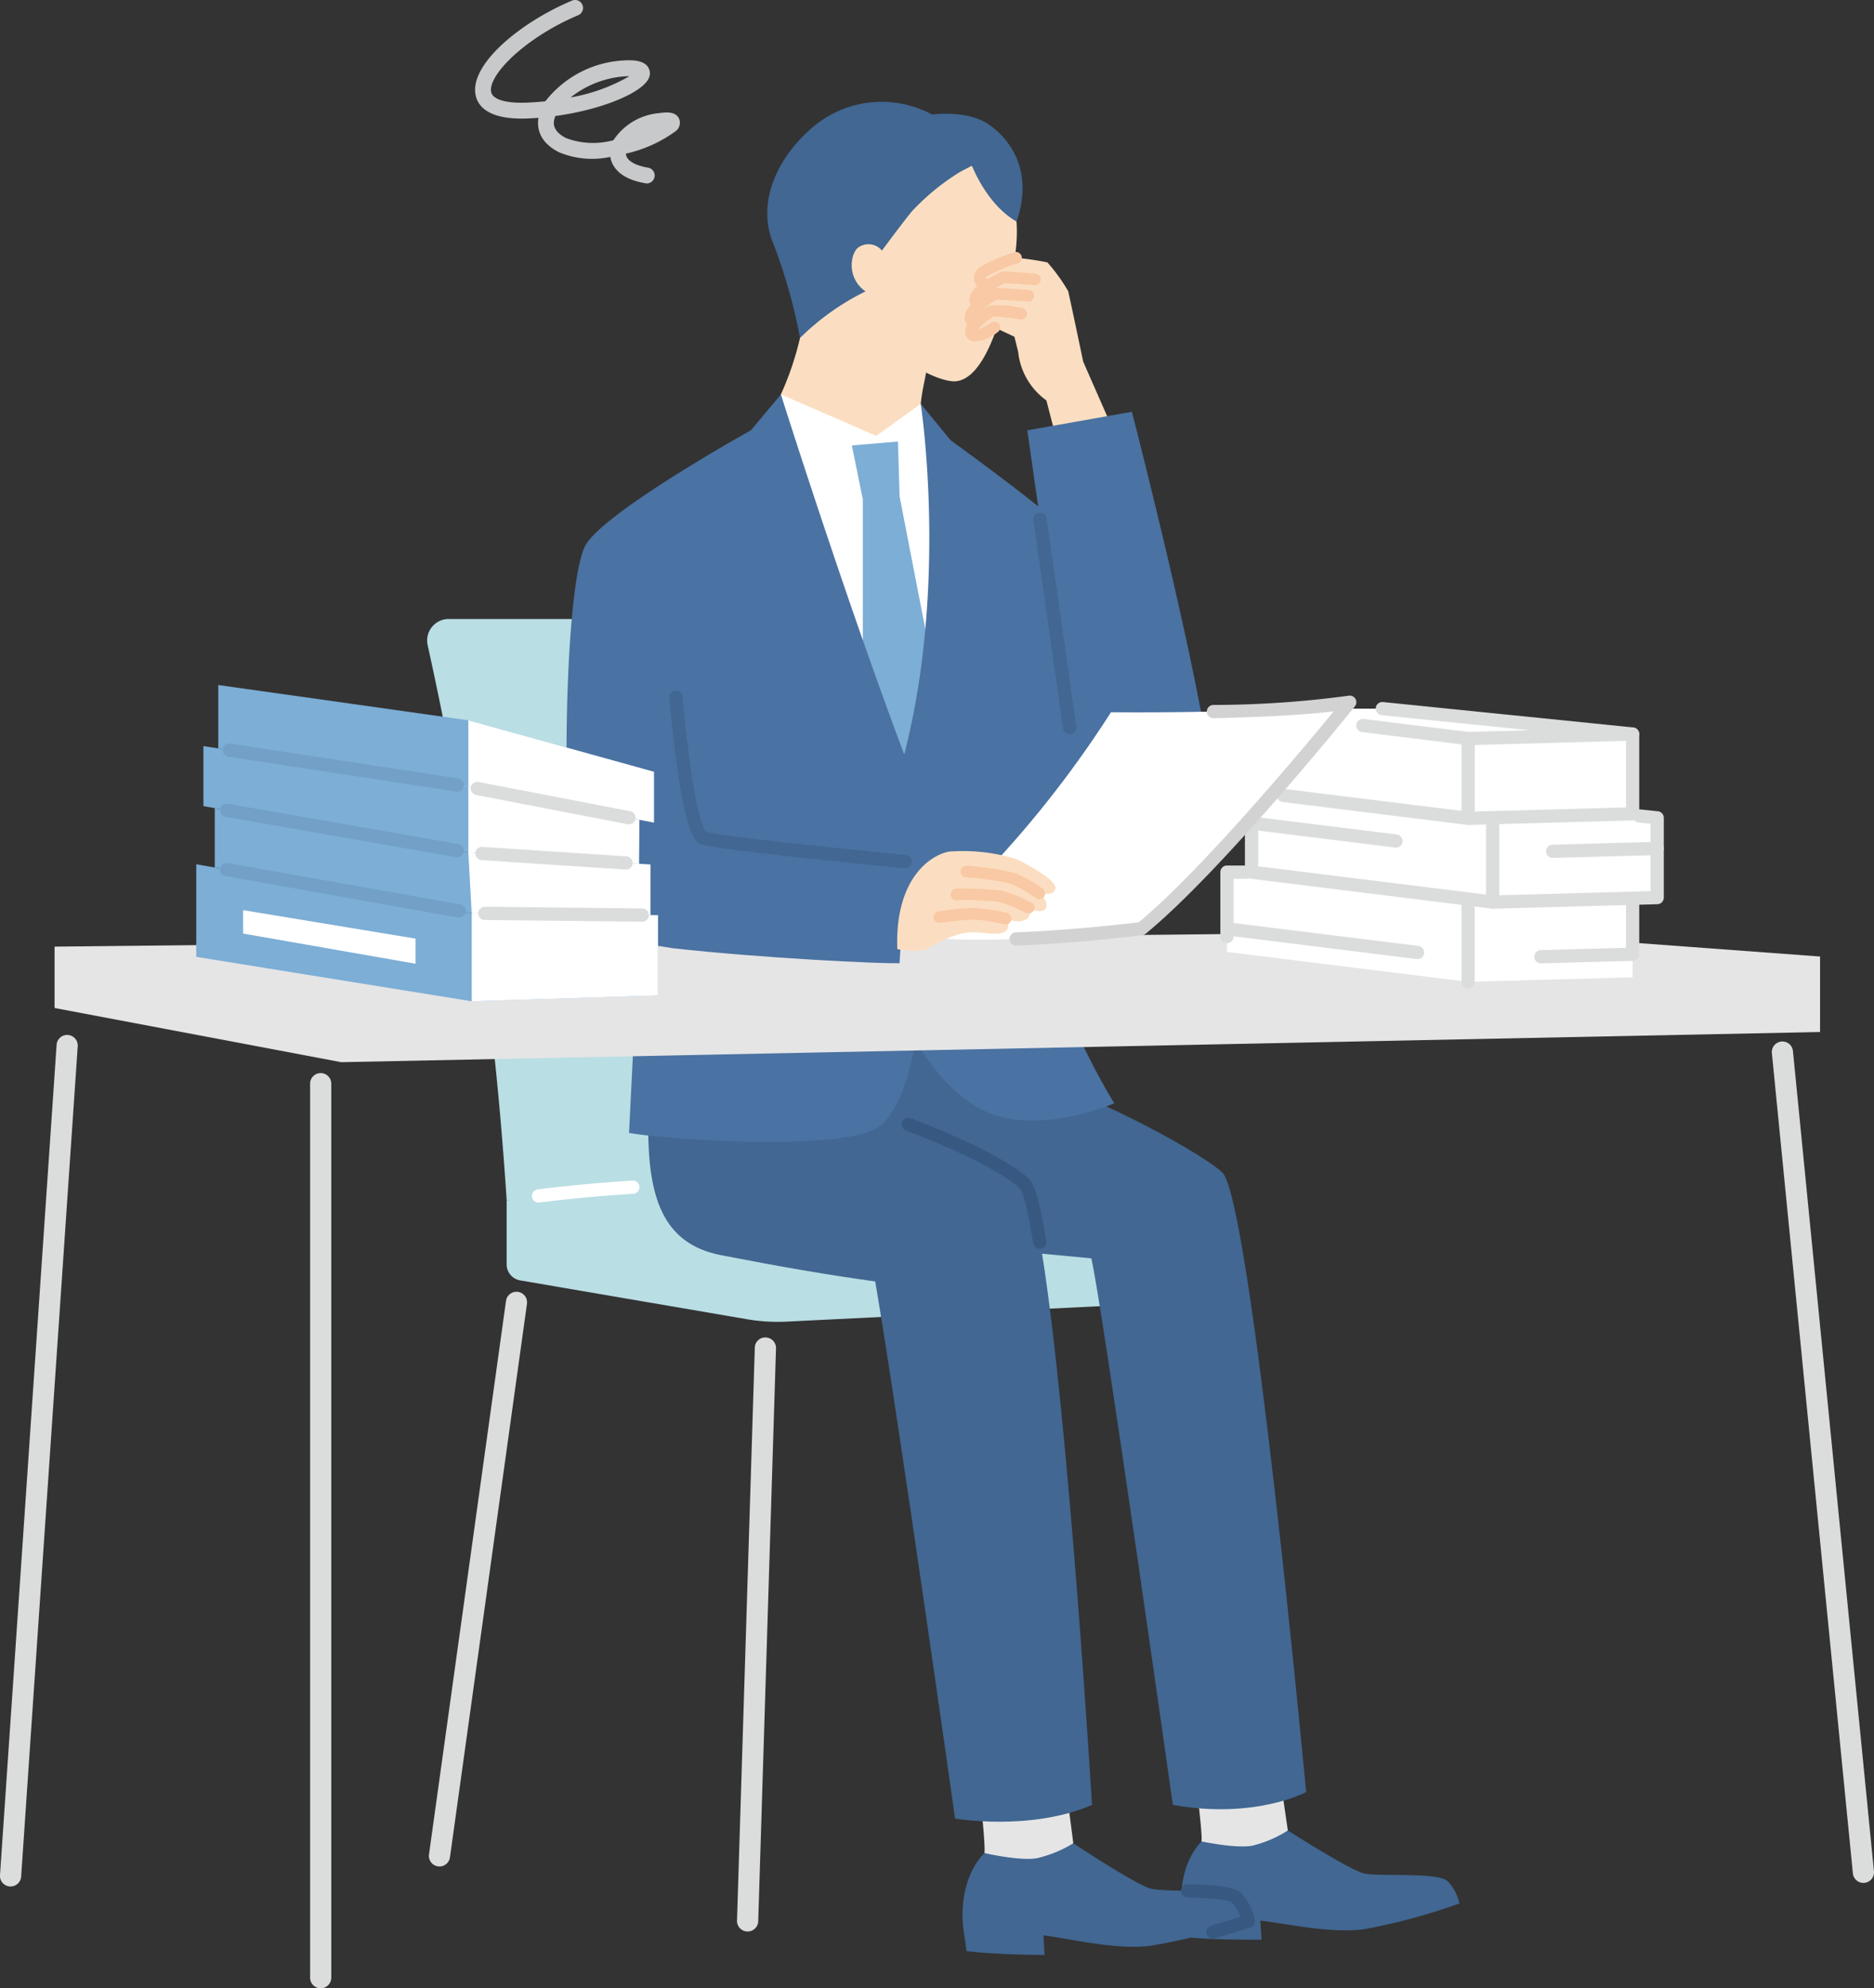
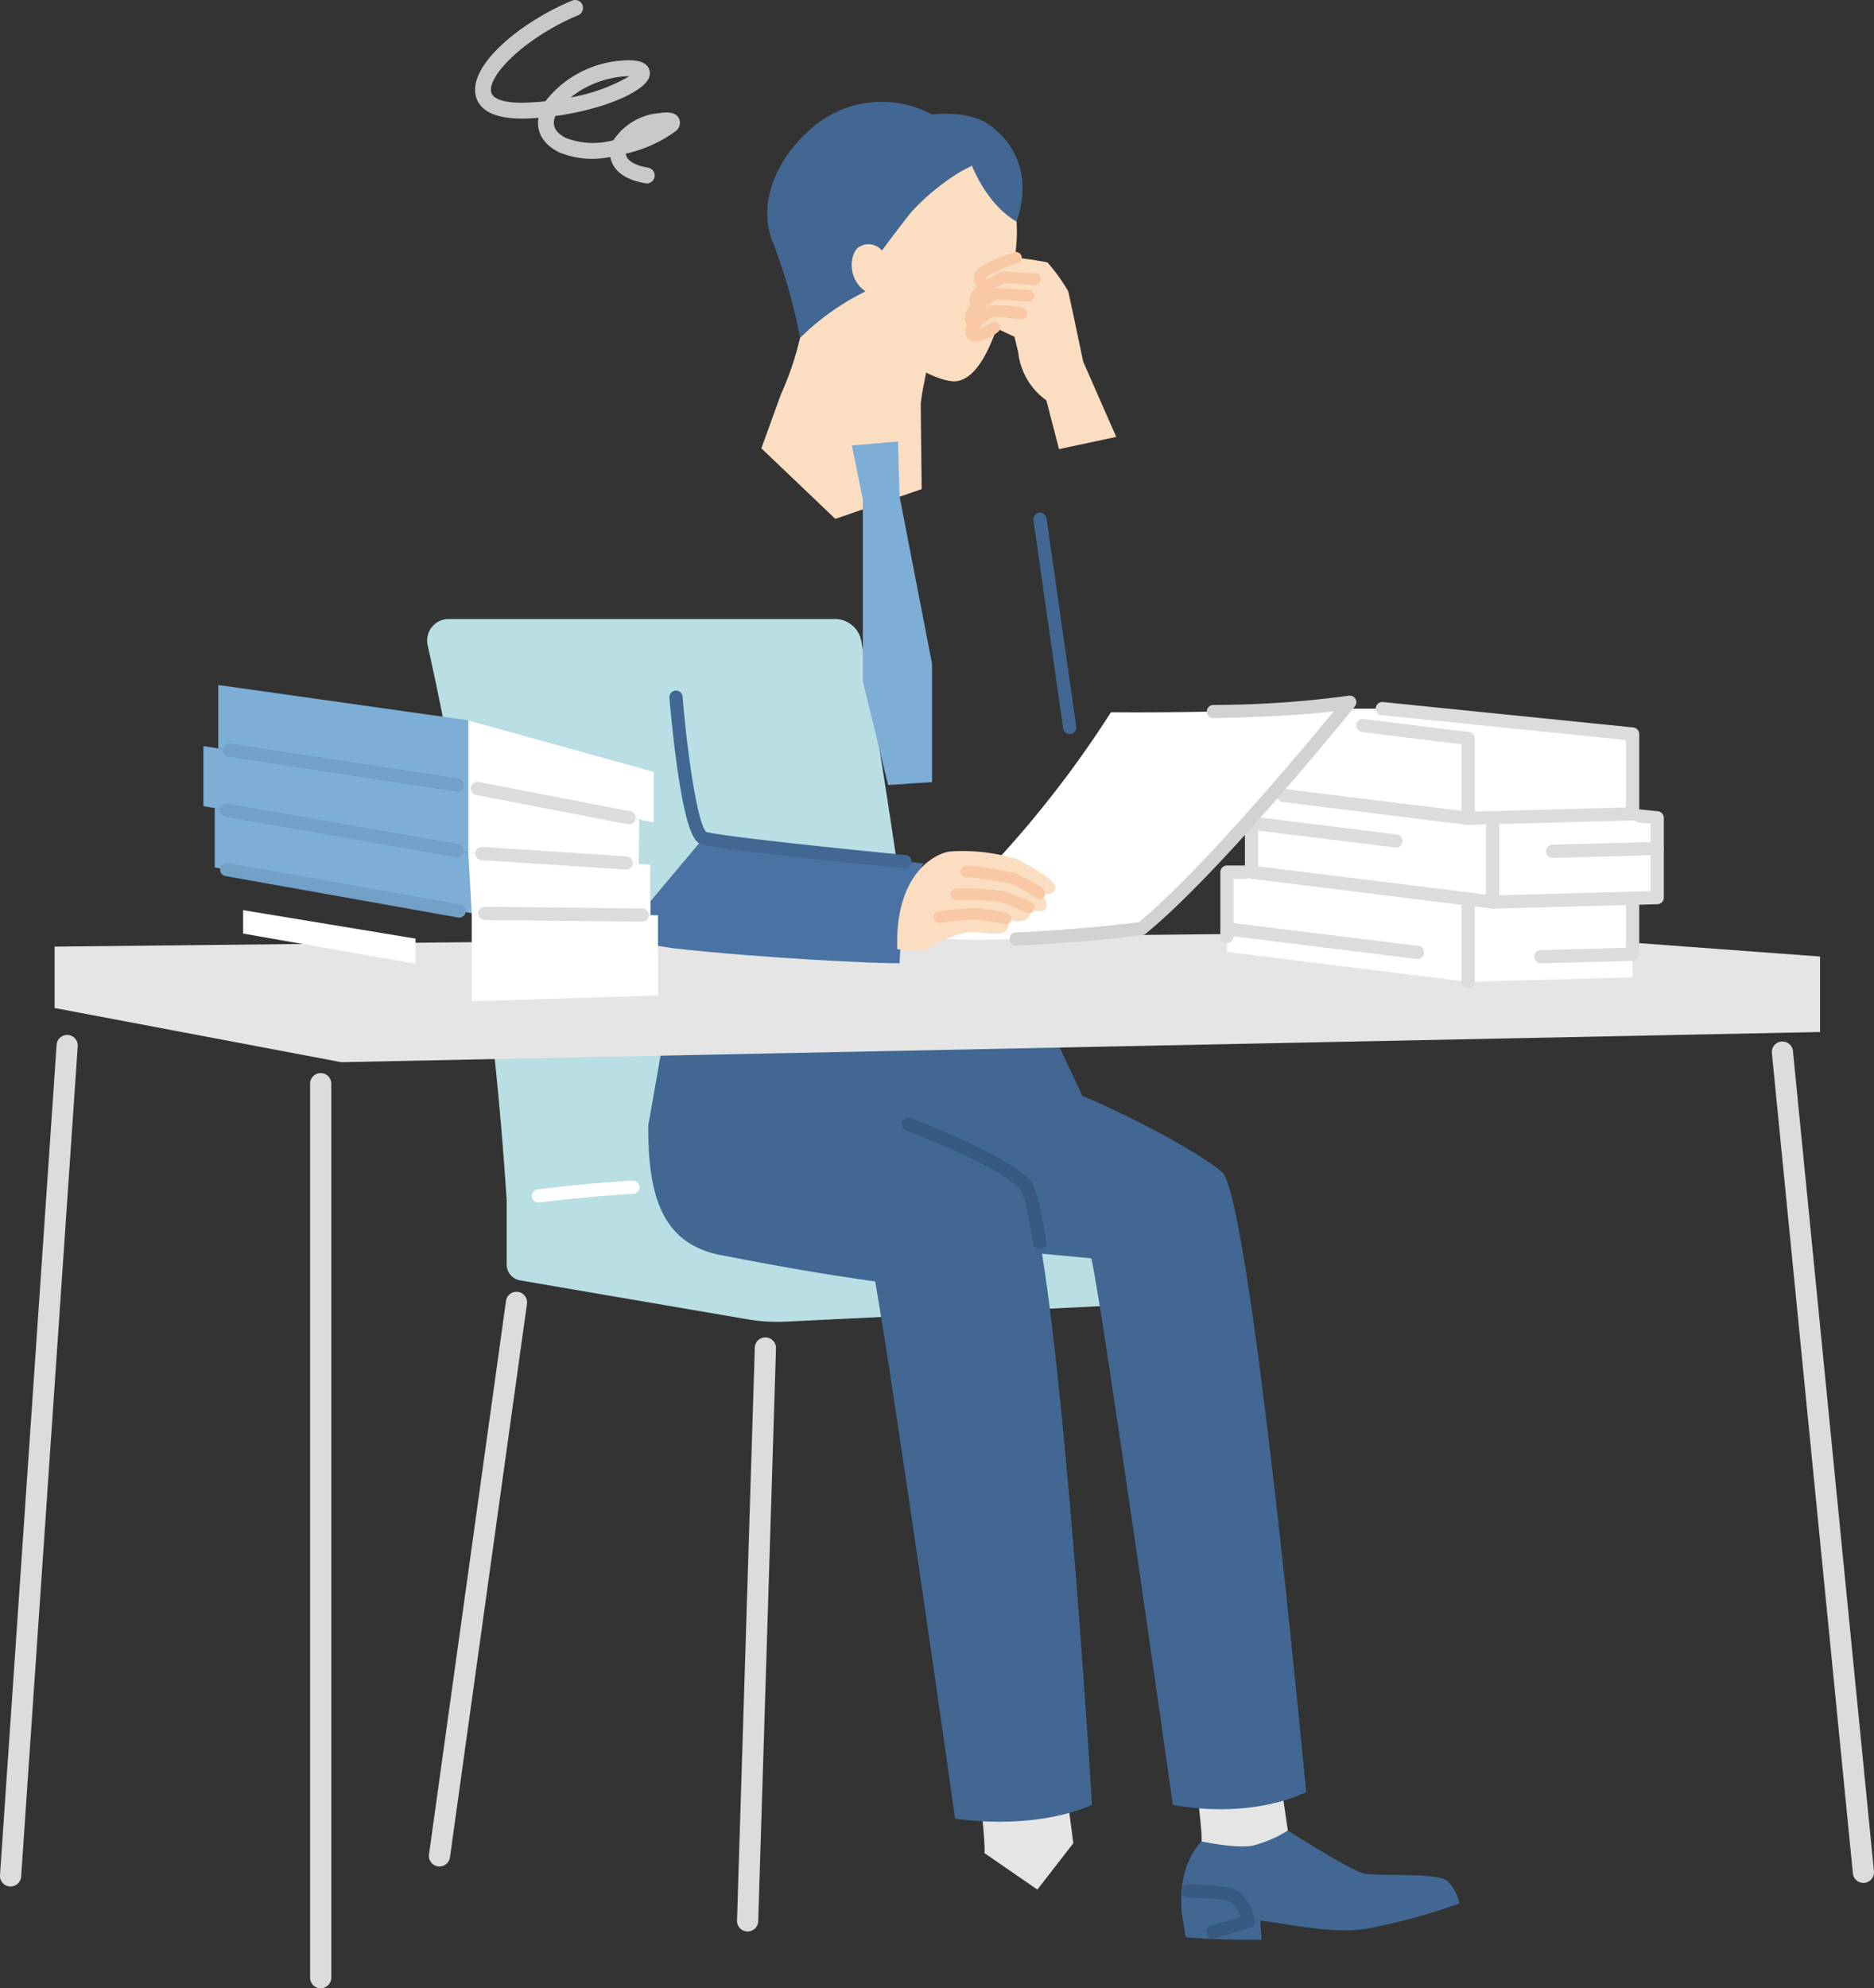
<svg xmlns="http://www.w3.org/2000/svg" id="グループ_669" data-name="グループ 669" width="200.266" height="212.392" viewBox="0 0 200.266 212.392">
  <rect x="0" y="0" width="200.266" height="212.392" fill="#333333" stroke="none" />
  <defs>
    <clipPath id="clip-path">
      <rect id="長方形_214" data-name="長方形 214" width="200.266" height="212.391" fill="none" />
    </clipPath>
  </defs>
  <g id="グループ_668" data-name="グループ 668" clip-path="url(#clip-path)">
    <path id="パス_517" data-name="パス 517" d="M199.863,271.423c-2.792-27.189-6.866-51.165-8.183-58.595a2.869,2.869,0,0,0-2.827-2.368H147.576a2.3,2.3,0,0,0-2.245,2.782,390.811,390.811,0,0,1,8.449,59.325Z" transform="translate(-99.634 -144.337)" fill="#b9dee4" />
    <path id="パス_518" data-name="パス 518" d="M218.422,403.155s-7.984-.615-21.8-.615a162.691,162.691,0,0,0-24.286,1.759v6.836a1.731,1.731,0,0,0,1.439,1.706l24.255,4.152a19.379,19.379,0,0,0,4.225.254l40.591-2a1.73,1.73,0,0,0,1.645-1.728v-5.048a1.73,1.73,0,0,0-1.48-1.712Z" transform="translate(-118.193 -276.069)" fill="#b9dee4" />
    <path id="パス_519" data-name="パス 519" d="M147.012,500.547a1.111,1.111,0,0,1-.157-.011,1.13,1.13,0,0,1-.964-1.276l8.232-59.148a1.131,1.131,0,0,1,2.24.312l-8.232,59.148a1.131,1.131,0,0,1-1.118.975" transform="translate(-100.046 -301.167)" fill="#dbdcdc" />
    <path id="パス_520" data-name="パス 520" d="M251.838,518.2H251.8a1.131,1.131,0,0,1-1.1-1.166l1.9-61.19a1.114,1.114,0,0,1,1.166-1.1,1.131,1.131,0,0,1,1.1,1.166l-1.9,61.19a1.131,1.131,0,0,1-1.13,1.1" transform="translate(-171.938 -311.874)" fill="#dbdcdc" />
    <path id="パス_521" data-name="パス 521" d="M181.607,403.736a.707.707,0,0,1-.087-1.408c2.225-.278,5.795-.668,10.16-.942a.707.707,0,0,1,.088,1.41c-4.329.273-7.867.659-10.072.934a.656.656,0,0,1-.089.006" transform="translate(-124.065 -275.276)" fill="#fff" />
    <path id="パス_522" data-name="パス 522" d="M261.043,103.18a32.283,32.283,0,0,0,2.046-6.036l2.151-8.135,13.5,3.568-2.176,8.264c-.22,1.218-.408,1.857-.575,3.347l.1,9.105-9.229,3.177-7.9-7.534Z" transform="translate(-177.595 -61.044)" fill="#fbdec1" />
    <path id="パス_523" data-name="パス 523" d="M287.229,63.714c.523,5.453,7.237,8.552,9.081,8.305,1.133-.151,2.858-1.164,4.553-6.393l1.868-.112a.564.564,0,0,0,.521-.666l-.924-4.98c.081-.4.18-.8.241-1.228,1.577-10.936-6.836-12.631-6.836-12.631a9.737,9.737,0,0,0-11.3,4.717c-4.378,7.624,2.8,12.987,2.8,12.987" transform="translate(-194.098 -31.297)" fill="#fbdec1" />
    <path id="パス_524" data-name="パス 524" d="M415.529,599.783l-1.512-10.344-8.8,1.182s1.257,9.451,1.083,10.33l5.571,3.712Z" transform="translate(-277.903 -404.247)" fill="#e5e5e6" />
    <path id="パス_525" data-name="パス 525" d="M430.263,627.816c-1.013-1.062-7.4-.477-9-.876s-8.113-4.58-8.113-4.58a12.631,12.631,0,0,1-3.771,1.62c-1.769.342-5.46-.452-5.46-.452-2.912,3.115-2.057,7.945-2.057,7.945l.365,2.283c3.12.333,8.117.272,8.117.272s-.1-1.289-.132-2.038c2.678.293,7.343,1.391,11.047.925a63.785,63.785,0,0,0,10.221-2.758,4.856,4.856,0,0,0-1.215-2.342" transform="translate(-275.521 -426.826)" fill="#416792" />
    <path id="パス_526" data-name="パス 526" d="M342.283,603.464,340.9,592.816l-9.059,1.068s1.134,9.727.941,10.627l5.661,3.9Z" transform="translate(-227.583 -406.563)" fill="#e5e5e6" />
-     <path id="パス_527" data-name="パス 527" d="M356.72,632.594c-1.023-1.107-7.6-.612-9.231-1.049s-8.257-4.838-8.257-4.838a12.97,12.97,0,0,1-3.9,1.6c-1.822.323-5.6-.555-5.6-.555-3.042,3.151-2.245,8.126-2.245,8.126l.337,2.351c3.2.394,8.331.414,8.331.414s-.081-1.326-.1-2.1c2.746.345,7.518,1.551,11.33,1.133a65.505,65.505,0,0,0,10.543-2.663,4.989,4.989,0,0,0-1.209-2.426" transform="translate(-224.532 -429.807)" fill="#416792" />
    <path id="パス_528" data-name="パス 528" d="M281.818,362.083c-1.671-1.546-8.342-5.38-14.945-8.177l-4.023-8.551-40.456.82L220.47,357.13c0,7.43,1.425,12.564,7.785,13.8,6.528,1.265,11.438,2.112,16.481,2.806,2.519,14.824,8.529,57.379,8.529,57.379s8.033,1.381,14.636-1.457c0,0-2.466-41-5.34-58.888l5.267.5c1.1,4.542,8.71,58.384,8.71,58.384,8.835,1.57,14.246-1.373,14.246-1.373s-5.911-63.373-8.965-66.2" transform="translate(-151.202 -236.85)" fill="#416792" />
    <path id="パス_529" data-name="パス 529" d="M342.123,98.749s-1.447-6.891-1.606-7.536a19.015,19.015,0,0,0-2.218-3.071,29.987,29.987,0,0,0-3.368-.494,16.07,16.07,0,0,0-3.318,1.41c-.916.515-.676,1.521.541,1.459-.3.19-.606.4-.987.675a1.313,1.313,0,0,0-.561.9c-.034.3.042.64.64.413v0a11.324,11.324,0,0,0-.96.946s-.692.88.372,1.166a1.464,1.464,0,0,0-.533.915c.091.974,1.685.093,2.509-.452l2.137,1,.4,1.612a7.312,7.312,0,0,0,3.015,5.187l1.353,5.208,6.112-1.308Z" transform="translate(-226.365 -60.11)" fill="#fbdec1" />
-     <path id="パス_530" data-name="パス 530" d="M277.291,135.122l-4.752,3.414-10.191-4.422-1.492,7.367L272.541,177.3h5.617l3.019-33.213Z" transform="translate(-178.899 -91.978)" fill="#fff" />
    <path id="パス_531" data-name="パス 531" d="M298.318,173.832l-3.466-17.855-.173-5.864-4.925.422,1.173,5.775v19.417l2.7,11.082,4.692-.318Z" transform="translate(-198.718 -102.95)" fill="#7caed6" />
-     <path id="パス_532" data-name="パス 532" d="M253.122,135.968l-11.181,1.978,1.159,8.119c-4.074-3.265-9.348-7.052-9.348-7.052l-3.2-3.892s2.963,19.177-1.763,37.451c-6.474-17.188-13.18-38.459-13.18-38.459l-3.2,3.826s-15.918,8.832-17.733,12.377c-2.539,5.085-2.662,38.17-.186,40.838.669.72,2.886,1.318,5.89,1.808l-1,20.037c4.826.822,23.457,1.99,26.817-.745,2.985-2.43,3.763-9.234,3.763-9.234s3.413,6.677,8.971,8.223,12.306-1.407,12.306-1.407c-2.134-3.47-5.75-10.521-6.6-14.957A78.443,78.443,0,0,1,244.1,183.5c3.5,1.15,8.357,2.568,10.787,2.5,4.059-.118,6.552-1.794,6.927-7.635.45-7.014-8.694-42.4-8.694-42.4" transform="translate(-132.158 -91.978)" fill="#4a72a2" />
    <path id="パス_533" data-name="パス 533" d="M284.544,36.936c-2.266-1.5-5.952-1-5.952-1a11.394,11.394,0,0,0-13.269,1.82c-3.623,3.335-5.207,7.756-3.88,11.51a57.805,57.805,0,0,1,3.035,10.544,26.77,26.77,0,0,1,7-4.977c-2-1.365-1.65-3.967-.815-4.656a1.873,1.873,0,0,1,2.57.295s2.07-2.8,3.188-4.176a24.783,24.783,0,0,1,5.154-4.22l1.271-.668c.54,1.294,2.06,4.4,4.771,5.969,1.8-5.162-.473-8.716-3.07-10.438" transform="translate(-178.983 -23.708)" fill="#416792" />
    <path id="パス_534" data-name="パス 534" d="M207.229,327.4,49.194,330.623l-30.634-5.789v-6.555L170.8,316.643l36.429,2.694Z" transform="translate(-12.728 -217.159)" fill="#e5e5e6" />
    <path id="パス_535" data-name="パス 535" d="M612.45,443.966a1.131,1.131,0,0,1-1.124-1.02l-8.657-87.628a1.131,1.131,0,0,1,2.251-.222l8.657,87.629a1.131,1.131,0,0,1-1.014,1.236,1.032,1.032,0,0,1-.112.006" transform="translate(-413.317 -242.831)" fill="#dbdcdc" />
    <path id="パス_536" data-name="パス 536" d="M106.608,462.6a1.131,1.131,0,0,1-1.131-1.131v-95.5a1.131,1.131,0,0,1,2.262,0v95.5a1.131,1.131,0,0,1-1.131,1.131" transform="translate(-72.338 -250.209)" fill="#dbdcdc" />
    <path id="パス_537" data-name="パス 537" d="M1.132,442.844l-.078,0A1.131,1.131,0,0,1,0,441.636l6.049-88.7a1.131,1.131,0,0,1,2.257.154L2.26,441.79a1.132,1.132,0,0,1-1.128,1.054" transform="translate(0 -241.328)" fill="#dbdcdc" />
    <path id="パス_538" data-name="パス 538" d="M433.972,296.534H417.345v8.522l25.767,3.192,17.58-.48v-8.522Z" transform="translate(-286.222 -203.368)" fill="#fff" />
    <path id="パス_539" data-name="パス 539" d="M442.323,269.411H425.7v8.522l25.767,3.192,17.58-.48v-8.522Z" transform="translate(-291.949 -184.766)" fill="#fff" />
    <path id="パス_540" data-name="パス 540" d="M433.972,240.953H417.345v8.522l25.767,3.192,17.58-.48v-8.522Z" transform="translate(-286.222 -165.25)" fill="#fff" />
    <path id="パス_541" data-name="パス 541" d="M497.816,314.38a.707.707,0,0,1-.707-.707v-8.522a.707.707,0,0,1,1.414,0v8.522a.707.707,0,0,1-.707.707" transform="translate(-340.926 -208.793)" fill="#dbdcdc" />
    <path id="パス_542" data-name="パス 542" d="M522.614,323.868a.707.707,0,0,1-.019-1.414l9.788-.268a.732.732,0,0,1,.726.688.707.707,0,0,1-.687.726l-9.788.268Z" transform="translate(-357.933 -220.96)" fill="#dbdcdc" />
    <path id="パス_543" data-name="パス 543" d="M436.173,317.491a.635.635,0,0,1-.088-.006l-20.37-2.523a.707.707,0,0,1,.173-1.4l20.369,2.524a.707.707,0,0,1-.085,1.408" transform="translate(-284.679 -215.04)" fill="#dbdcdc" />
    <path id="パス_544" data-name="パス 544" d="M506.166,287.257a.707.707,0,0,1-.707-.707v-8.522a.707.707,0,0,1,1.414,0v8.522a.707.707,0,0,1-.707.707" transform="translate(-346.652 -190.192)" fill="#dbdcdc" />
    <path id="パス_545" data-name="パス 545" d="M526.6,287.939a.707.707,0,0,1-.019-1.414l11.16-.305a.707.707,0,1,1,.039,1.414l-11.16.305Z" transform="translate(-360.666 -196.294)" fill="#dbdcdc" />
    <path id="パス_546" data-name="パス 546" d="M439.588,280.913a.639.639,0,0,1-.088-.006L424.066,279a.707.707,0,1,1,.173-1.4l15.434,1.912a.707.707,0,0,1-.085,1.408" transform="translate(-290.406 -190.373)" fill="#dbdcdc" />
    <path id="パス_547" data-name="パス 547" d="M449.921,285.781a.614.614,0,0,1-.087-.006l-25.767-3.192a.706.706,0,0,1-.62-.7v-4.29a.707.707,0,0,1,1.414,0v3.665l25.094,3.109,16.84-.461v-7.194l-1.285-.131a.707.707,0,0,1,.143-1.406l1.921.2a.707.707,0,0,1,.636.7v8.522a.708.708,0,0,1-.688.707l-17.58.48Z" transform="translate(-290.407 -188.715)" fill="#dbdcdc" />
    <path id="パス_548" data-name="パス 548" d="M473.377,255.771a.707.707,0,0,1-.707-.707v-7.9l-10.575-1.31a.707.707,0,1,1,.173-1.4l11.2,1.387a.706.706,0,0,1,.62.7v8.522a.707.707,0,0,1-.707.707" transform="translate(-316.487 -167.647)" fill="#dbdcdc" />
    <path id="パス_549" data-name="パス 549" d="M454.65,251.829a.613.613,0,0,1-.087-.006l-19.775-2.45a.707.707,0,0,1,.173-1.4l19.723,2.443,16.838-.46v-7.2l-26.084-2.648a.707.707,0,1,1,.142-1.406l26.72,2.712a.707.707,0,0,1,.636.7v8.522a.707.707,0,0,1-.688.707l-17.579.48Z" transform="translate(-297.759 -163.705)" fill="#dbdcdc" />
-     <path id="パス_550" data-name="パス 550" d="M497.815,249.229a.707.707,0,0,1-.019-1.414l17.58-.48a.729.729,0,0,1,.726.687.708.708,0,0,1-.688.726l-17.579.48Z" transform="translate(-340.925 -169.626)" fill="#dbdcdc" />
    <path id="パス_551" data-name="パス 551" d="M415.8,302.582a.707.707,0,0,1-.707-.707v-6.883a.707.707,0,0,1,.707-.707h2.006a.707.707,0,0,1,0,1.414h-1.3v6.176a.707.707,0,0,1-.707.707" transform="translate(-284.679 -201.826)" fill="#dbdcdc" />
    <path id="パス_552" data-name="パス 552" d="M553.769,311.307a.707.707,0,0,1-.707-.707v-4.654a.707.707,0,1,1,1.414,0V310.6a.707.707,0,0,1-.707.707" transform="translate(-379.299 -209.338)" fill="#dbdcdc" />
    <path id="パス_553" data-name="パス 553" d="M336.4,262.923s-15.125,1.946-23.757.865a114.143,114.143,0,0,0,20.5-23.972s18.529.2,25.514-1.075c0,0-14.122,17.523-22.254,24.182" transform="translate(-214.419 -163.733)" fill="#fff" />
    <path id="パス_554" data-name="パス 554" d="M216.093,296.678c9.361,1.061,22.516,1.684,24.248,1.6,0,0,.091-6.207,2.545-10.661,0,0-21.711-2.083-23.489-2.719l-9.132,10.871Z" transform="translate(-144.202 -195.39)" fill="#4a72a2" />
    <path id="パス_555" data-name="パス 555" d="M318,290.195a19.43,19.43,0,0,0-7.242-.831c-1.77.271-5.856,2.636-5.572,10.42,0,0,2.389.509,3.4-.114a11.79,11.79,0,0,1,3.5-1.541c1.765-.418,3.305.291,4.4-.122.677-.255.7-.888.262-1.476.289.068.522.129.666.171a1.852,1.852,0,0,0,1.7-.2.943.943,0,0,0,.1-1.159c.3.135.545.245.706.3.759.257,1.434-.043,1.151-.944a2.064,2.064,0,0,0-.722-.866c.751.156,1.507.12,1.715-.4.372-.937-2.918-2.655-4.071-3.236" transform="translate(-209.295 -198.399)" fill="#fbdec1" />
    <path id="パス_556" data-name="パス 556" d="M321.4,394.007a.707.707,0,0,1-.7-.594c-.807-5-1.32-5.757-1.414-5.858-1.916-1.729-6.255-3.934-12.212-6.2a.707.707,0,0,1,.5-1.321c6.116,2.331,10.612,4.632,12.662,6.481.451.407,1.025,1.519,1.857,6.677a.707.707,0,0,1-.585.811.692.692,0,0,1-.114.009" transform="translate(-210.286 -260.6)" fill="#375981" />
    <path id="パス_557" data-name="パス 557" d="M330.715,96.355a.908.908,0,0,1-.574-.19,1.028,1.028,0,0,1-.346-.99,1.934,1.934,0,0,1,.816-1.331,13.484,13.484,0,0,1,2.586-1.537.627.627,0,0,1,.308-.055c1.011.077,2.568.186,3.311.238a.622.622,0,1,1-.086,1.241c-.705-.049-2.145-.15-3.156-.226a12.248,12.248,0,0,0-2.239,1.352.834.834,0,0,0-.19.188.622.622,0,0,1,.129,1.2,1.576,1.576,0,0,1-.558.115" transform="translate(-226.171 -63.266)" fill="#f8c9a4" />
    <path id="パス_558" data-name="パス 558" d="M329.218,102.281a.634.634,0,0,1-.19-.03,1.258,1.258,0,0,1-.9-.823,1.523,1.523,0,0,1,.308-1.3,6.9,6.9,0,0,1,2.969-2.174c.223-.034,1.409.029,3.519.191a.622.622,0,1,1-.095,1.24c-1.421-.109-3.03-.216-3.258-.2a6.212,6.212,0,0,0-2.184,1.743.694.694,0,0,0-.05.11.643.643,0,0,0,.072.028.622.622,0,0,1-.189,1.215" transform="translate(-225.001 -67.171)" fill="#f8c9a4" />
    <path id="パス_559" data-name="パス 559" d="M329.371,107.6a1.075,1.075,0,0,1-.509-.115,1.039,1.039,0,0,1-.583-.89c-.119-1.266,2.44-2.775,2.615-2.839a10.772,10.772,0,0,1,3.473.26.622.622,0,0,1-.2,1.228,20.234,20.234,0,0,0-2.864-.311,7.329,7.329,0,0,0-1.655,1.368,6.19,6.19,0,0,0,1.414-.735.622.622,0,0,1,.687,1.037,4.674,4.674,0,0,1-2.379,1" transform="translate(-225.136 -71.112)" fill="#f8c9a4" />
    <path id="パス_560" data-name="パス 560" d="M355.375,197.977a.707.707,0,0,1-.7-.607L351.5,175.134a.707.707,0,1,1,1.4-.2l3.175,22.236a.707.707,0,0,1-.6.8.689.689,0,0,1-.1.007" transform="translate(-241.06 -119.556)" fill="#416792" />
    <path id="パス_561" data-name="パス 561" d="M331.649,304.757a.624.624,0,0,1-.258-.056l-.307-.141a16.113,16.113,0,0,0-2.572-1.017,29.6,29.6,0,0,0-4.583-.181h-.014a.622.622,0,0,1-.014-1.243,31.7,31.7,0,0,1,4.892.212,16.64,16.64,0,0,1,2.812,1.1l.3.139a.622.622,0,0,1-.259,1.189" transform="translate(-221.719 -207.189)" fill="#f8c9a4" />
    <path id="パス_562" data-name="パス 562" d="M335.131,297.924a.62.62,0,0,1-.387-.135,14.152,14.152,0,0,0-2.259-1.326c-.142-.071-.264-.133-.358-.182a29.429,29.429,0,0,0-4.845-.69.622.622,0,1,1,.107-1.239,27.2,27.2,0,0,1,5.316.828c.089.046.2.1.337.171a15.1,15.1,0,0,1,2.477,1.465.622.622,0,0,1-.388,1.108" transform="translate(-224.065 -201.869)" fill="#f8c9a4" />
    <path id="パス_563" data-name="パス 563" d="M325.2,310.482a.62.62,0,0,1-.144-.017,17.967,17.967,0,0,0-3.193-.494,29.218,29.218,0,0,0-3.652.348.622.622,0,1,1-.207-1.227,25.073,25.073,0,0,1,3.874-.365,19.122,19.122,0,0,1,3.465.527.622.622,0,0,1-.143,1.228" transform="translate(-217.735 -211.729)" fill="#f8c9a4" />
    <path id="パス_564" data-name="パス 564" d="M252.86,253.738c-.023,0-.047,0-.07,0-7.478-.736-20.239-2.047-21.688-2.565-.529-.189-1.514-.541-2.606-8.331-.512-3.661-.811-7.291-.814-7.328a.707.707,0,0,1,1.409-.115c.518,6.359,1.627,13.658,2.522,14.454,1.086.342,9.217,1.287,21.314,2.477a.707.707,0,0,1-.068,1.411" transform="translate(-156.146 -160.993)" fill="#416792" />
    <path id="パス_565" data-name="パス 565" d="M332.843,89.789a1.484,1.484,0,0,1-1.562-.979,1.454,1.454,0,0,1,.827-1.646,15.592,15.592,0,0,1,3.579-1.489.622.622,0,0,1,.1,1.24,17.281,17.281,0,0,0-3.07,1.333c-.19.107-.237.209-.239.231h0a.976.976,0,0,0,.443.065.622.622,0,0,1,.063,1.243c-.048,0-.1,0-.142,0" transform="translate(-227.165 -58.756)" fill="#f8c9a4" />
    <path id="パス_566" data-name="パス 566" d="M344.04,263.2a.707.707,0,0,1-.027-1.413c6.126-.241,12-.937,13.146-1.078,6.652-5.511,17.336-18.275,20.841-22.537-2.931.363-7.238.61-12.846.737a.707.707,0,0,1-.032-1.414,108.907,108.907,0,0,0,14.455-.987.707.707,0,0,1,.678,1.139c-.579.718-14.261,17.656-22.357,24.285a.708.708,0,0,1-.358.155c-.065.008-6.61.844-13.472,1.113h-.028" transform="translate(-235.464 -162.19)" fill="#d2d2d3" />
    <path id="パス_567" data-name="パス 567" d="M405.135,646.448a.707.707,0,0,1-.194-1.387c1.315-.376,2.445-.734,3.107-.95a4.291,4.291,0,0,0-.876-1.483c-.461-.463-3.7-.548-4.768-.576a.708.708,0,0,1-.689-.725.728.728,0,0,1,.725-.689c3.275.086,5.067.268,5.77,1.03a5.705,5.705,0,0,1,1.39,2.806.707.707,0,0,1-.472.768c-.017.006-1.673.568-3.8,1.177a.721.721,0,0,1-.2.027" transform="translate(-275.503 -439.361)" fill="#375981" />
    <path id="パス_568" data-name="パス 568" d="M115.776,261.554l-.037,4.7-18.239-1.2L69.186,260.1v-6.413L97.5,258.028Z" transform="translate(-47.449 -173.986)" fill="#7caed6" />
    <path id="パス_569" data-name="パス 569" d="M73.048,274.779v6.333L100.508,286l19.1.206V280.8l-19.458-1.276Z" transform="translate(-50.098 -188.448)" fill="#7caed6" />
    <path id="パス_570" data-name="パス 570" d="M120.806,242.18V247.6l-19.835-3.827-26.723-4.093v-6.774l26.723,3.768Z" transform="translate(-50.921 -159.731)" fill="#7caed6" />
-     <path id="パス_571" data-name="パス 571" d="M96.19,299.077l-29.438-5.233v9.893l29.438,4.745,19.905-.621v-8.57Z" transform="translate(-45.779 -201.523)" fill="#7caed6" />
    <path id="パス_572" data-name="パス 572" d="M82.7,309.455v2.5l18.425,3.224v-2.684Z" transform="translate(-56.718 -212.23)" fill="#fff" />
    <path id="パス_573" data-name="パス 573" d="M160.449,319.905V310.5l19.905.215v8.57Z" transform="translate(-110.038 -212.946)" fill="#fff" />
    <path id="パス_574" data-name="パス 574" d="M159.3,267.493v7.035l18.239,1.2.037-4.7Z" transform="translate(-109.252 -183.451)" fill="#fff" />
    <path id="パス_575" data-name="パス 575" d="M159.3,289.882l.36,6.478,19.1.206v-5.408Z" transform="translate(-109.252 -198.806)" fill="#fff" />
    <path id="パス_576" data-name="パス 576" d="M159.3,252v-7.1l19.835,5.5v5.421Z" transform="translate(-109.252 -167.956)" fill="#fff" />
    <path id="パス_577" data-name="パス 577" d="M100.809,257.936a.747.747,0,0,1-.108-.008L76.347,254.2a.707.707,0,0,1,.214-1.4l24.354,3.729a.707.707,0,0,1-.106,1.406" transform="translate(-51.949 -173.37)" fill="#72a0c6" />
    <path id="パス_578" data-name="パス 578" d="M100.413,299.245a.7.7,0,0,1-.124-.011l-24.871-4.429a.707.707,0,0,1,.248-1.392l24.87,4.428a.707.707,0,0,1-.123,1.4" transform="translate(-51.323 -201.22)" fill="#72a0c6" />
    <path id="パス_579" data-name="パス 579" d="M100.183,278.964a.716.716,0,0,1-.123-.01l-24.64-4.314a.707.707,0,0,1,.244-1.393l24.64,4.314a.707.707,0,0,1-.121,1.4" transform="translate(-51.322 -187.39)" fill="#72a0c6" />
    <path id="パス_580" data-name="パス 580" d="M177.062,270.38a.706.706,0,0,1-.135-.013l-16.2-3.126a.707.707,0,1,1,.269-1.388l16.2,3.125a.707.707,0,0,1-.134,1.4" transform="translate(-109.839 -182.318)" fill="#dbdcdc" />
    <path id="パス_581" data-name="パス 581" d="M177.8,290.36l-.047,0-15.411-1.011a.707.707,0,0,1,.093-1.411l15.411,1.011a.707.707,0,0,1-.046,1.412" transform="translate(-110.887 -197.471)" fill="#dbdcdc" />
    <path id="パス_582" data-name="パス 582" d="M180.19,309.892h-.008l-16.809-.181a.707.707,0,0,1,.008-1.414h.008l16.809.181a.707.707,0,0,1-.008,1.414" transform="translate(-111.564 -211.435)" fill="#dbdcdc" />
    <path id="パス_583" data-name="パス 583" d="M179.939,19.588a.9.9,0,0,1-.141-.011c-2.946-.492-3.613-1.979-3.75-2.817a9.2,9.2,0,0,1-5.493-.5c-2.216-1.122-2.34-2.74-2.186-3.674q-.551.043-1.111.068c-4.123.171-5.324-1.23-5.595-2.442-.737-3.292,4.769-7.831,10.293-10.148a.848.848,0,0,1,.656,1.564C166.976,4,162.92,8.058,163.319,9.844c.178.8,1.622,1.216,3.866,1.117.662-.028,1.3-.077,1.921-.144a11.382,11.382,0,0,1,8.172-4.348c1.539-.118,2.4.1,2.8.692a1.228,1.228,0,0,1,.044,1.266c-.757,1.493-4.909,3.277-9.945,3.966a2.3,2.3,0,0,0-.127.414c-.058.292-.234,1.181,1.269,1.942a8.2,8.2,0,0,0,5.061.228,6.55,6.55,0,0,1,4.941-2.9c.543-.074,1.667-.227,2.059.567A1.122,1.122,0,0,1,183.047,14a14.268,14.268,0,0,1-5.334,2.411c.021.695.9,1.253,2.364,1.5a.848.848,0,0,1-.139,1.685m-1.91-11.453c-.17,0-.375.007-.619.026a10.513,10.513,0,0,0-5.6,2.238,19.14,19.14,0,0,0,6.272-2.263h-.057" transform="translate(-110.826 0)" fill="#c8c9ca" />
  </g>
</svg>